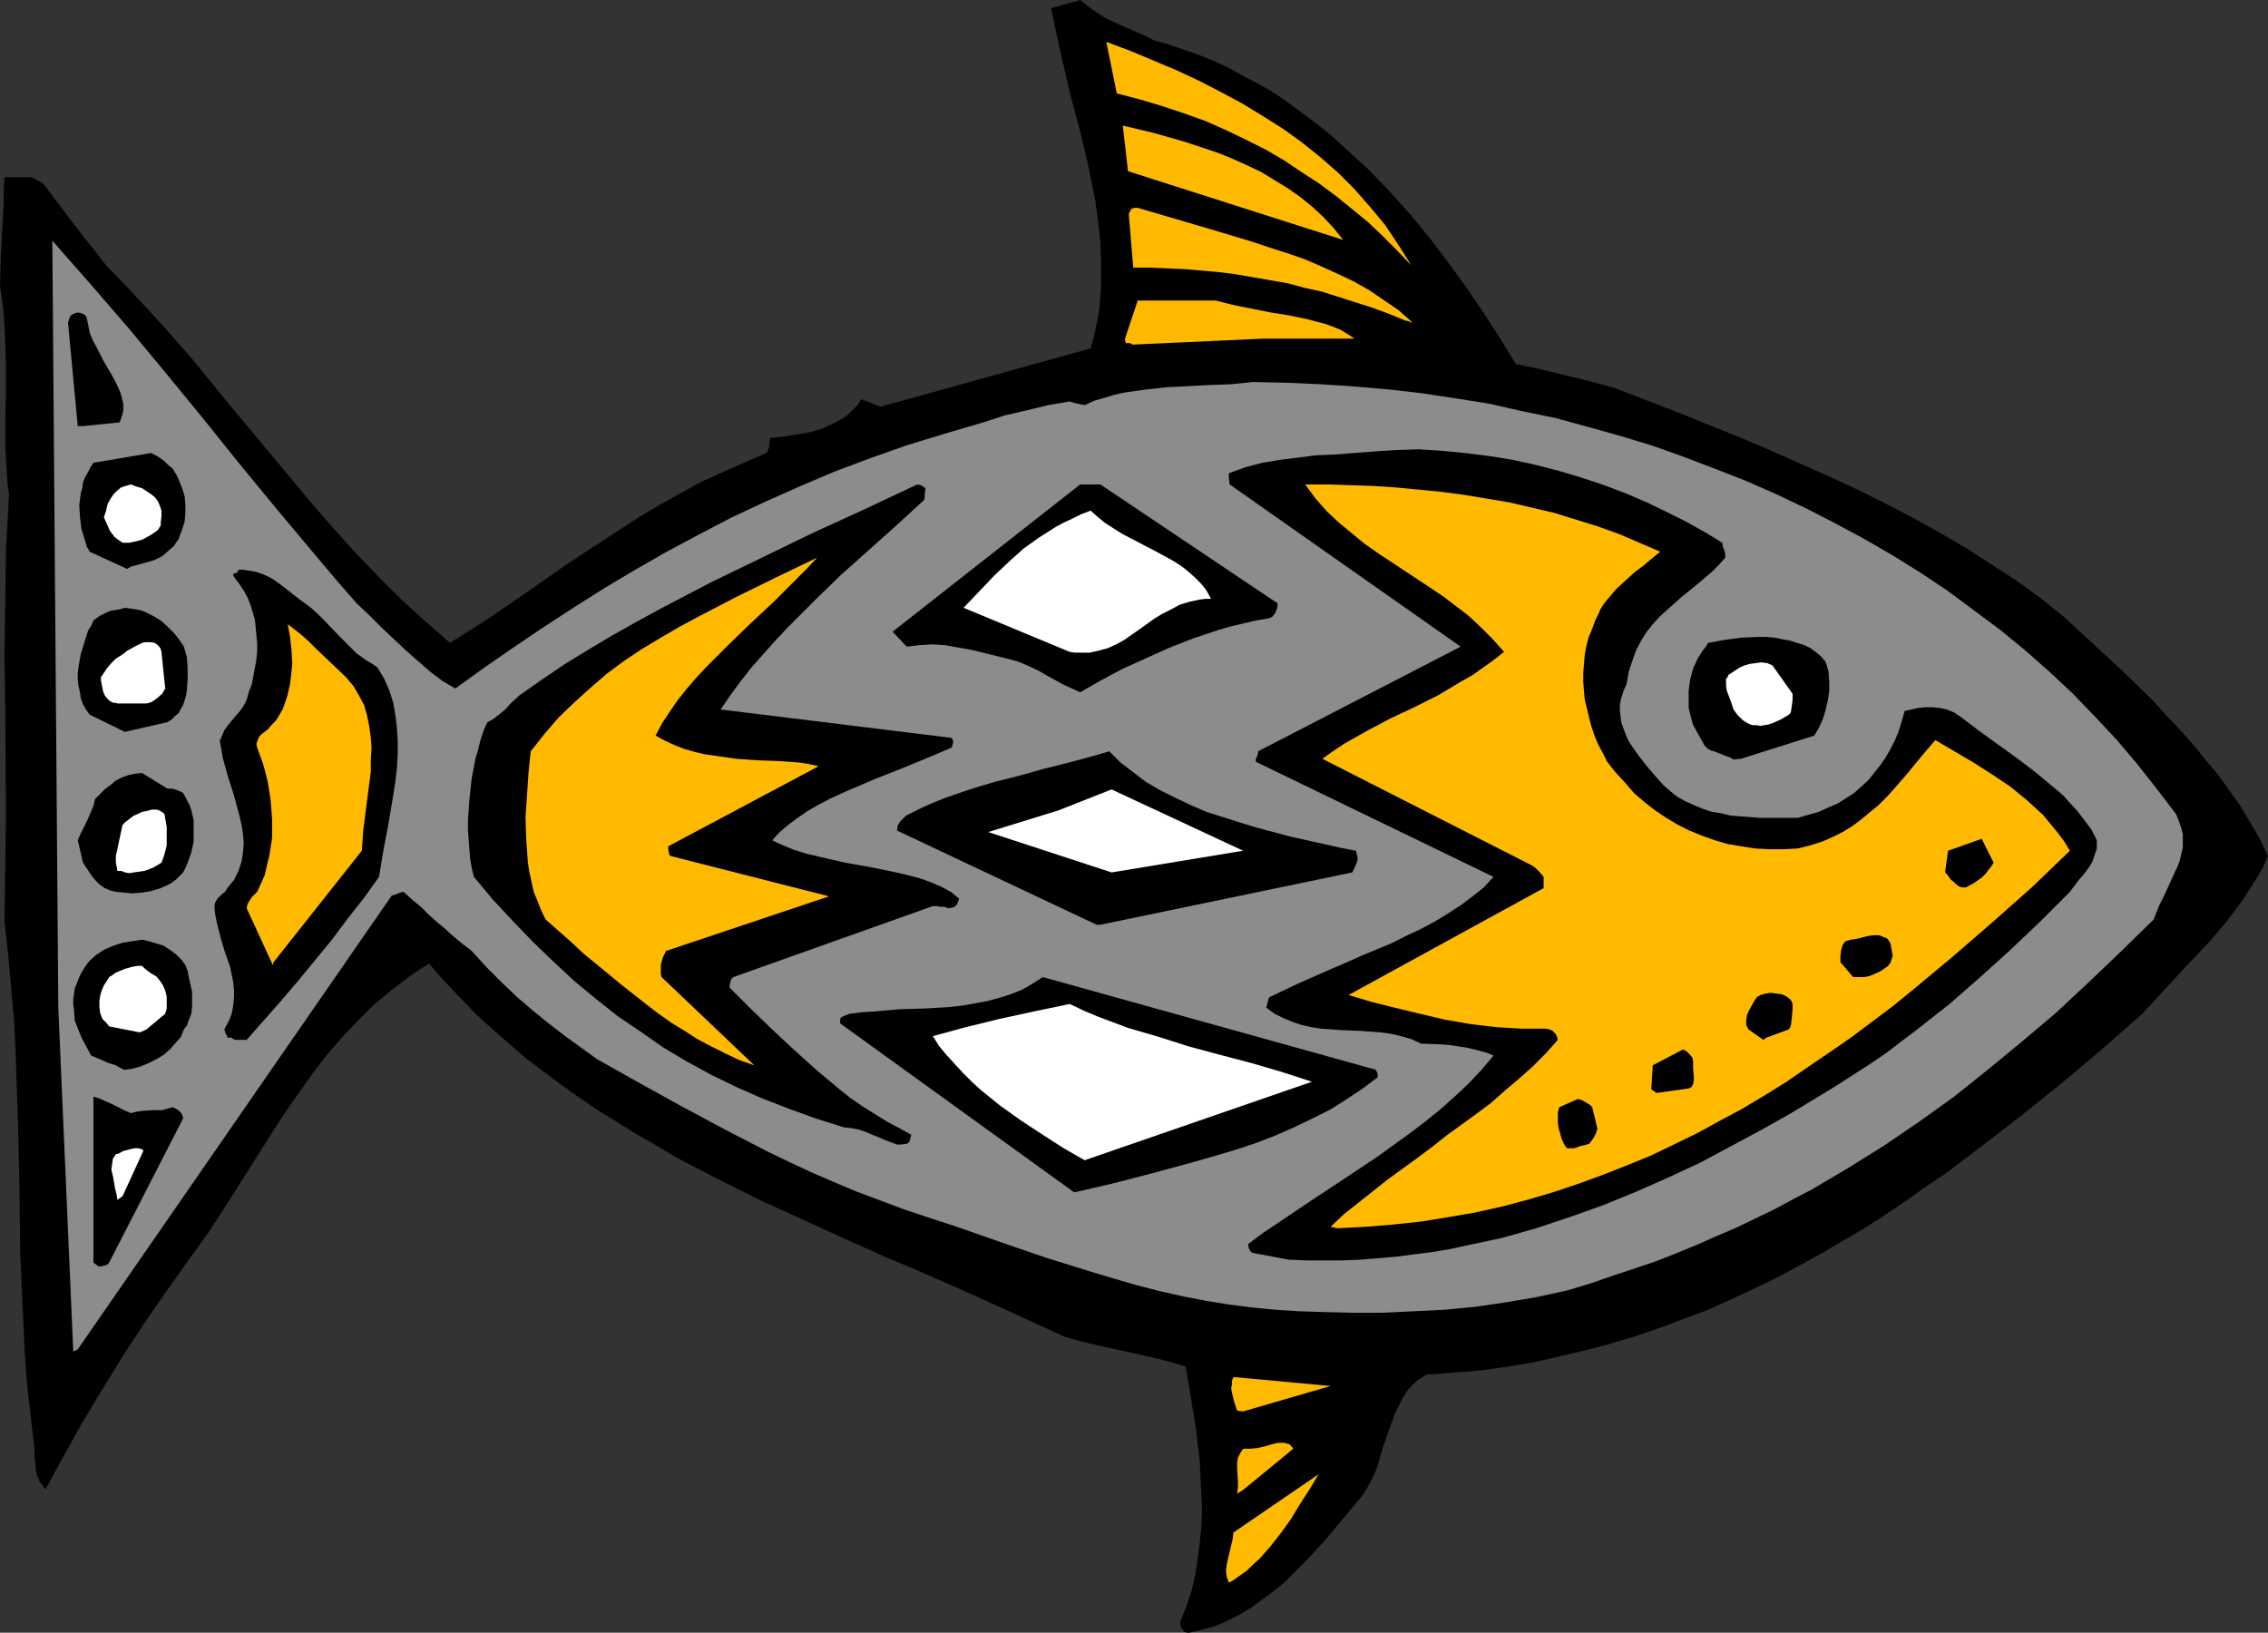
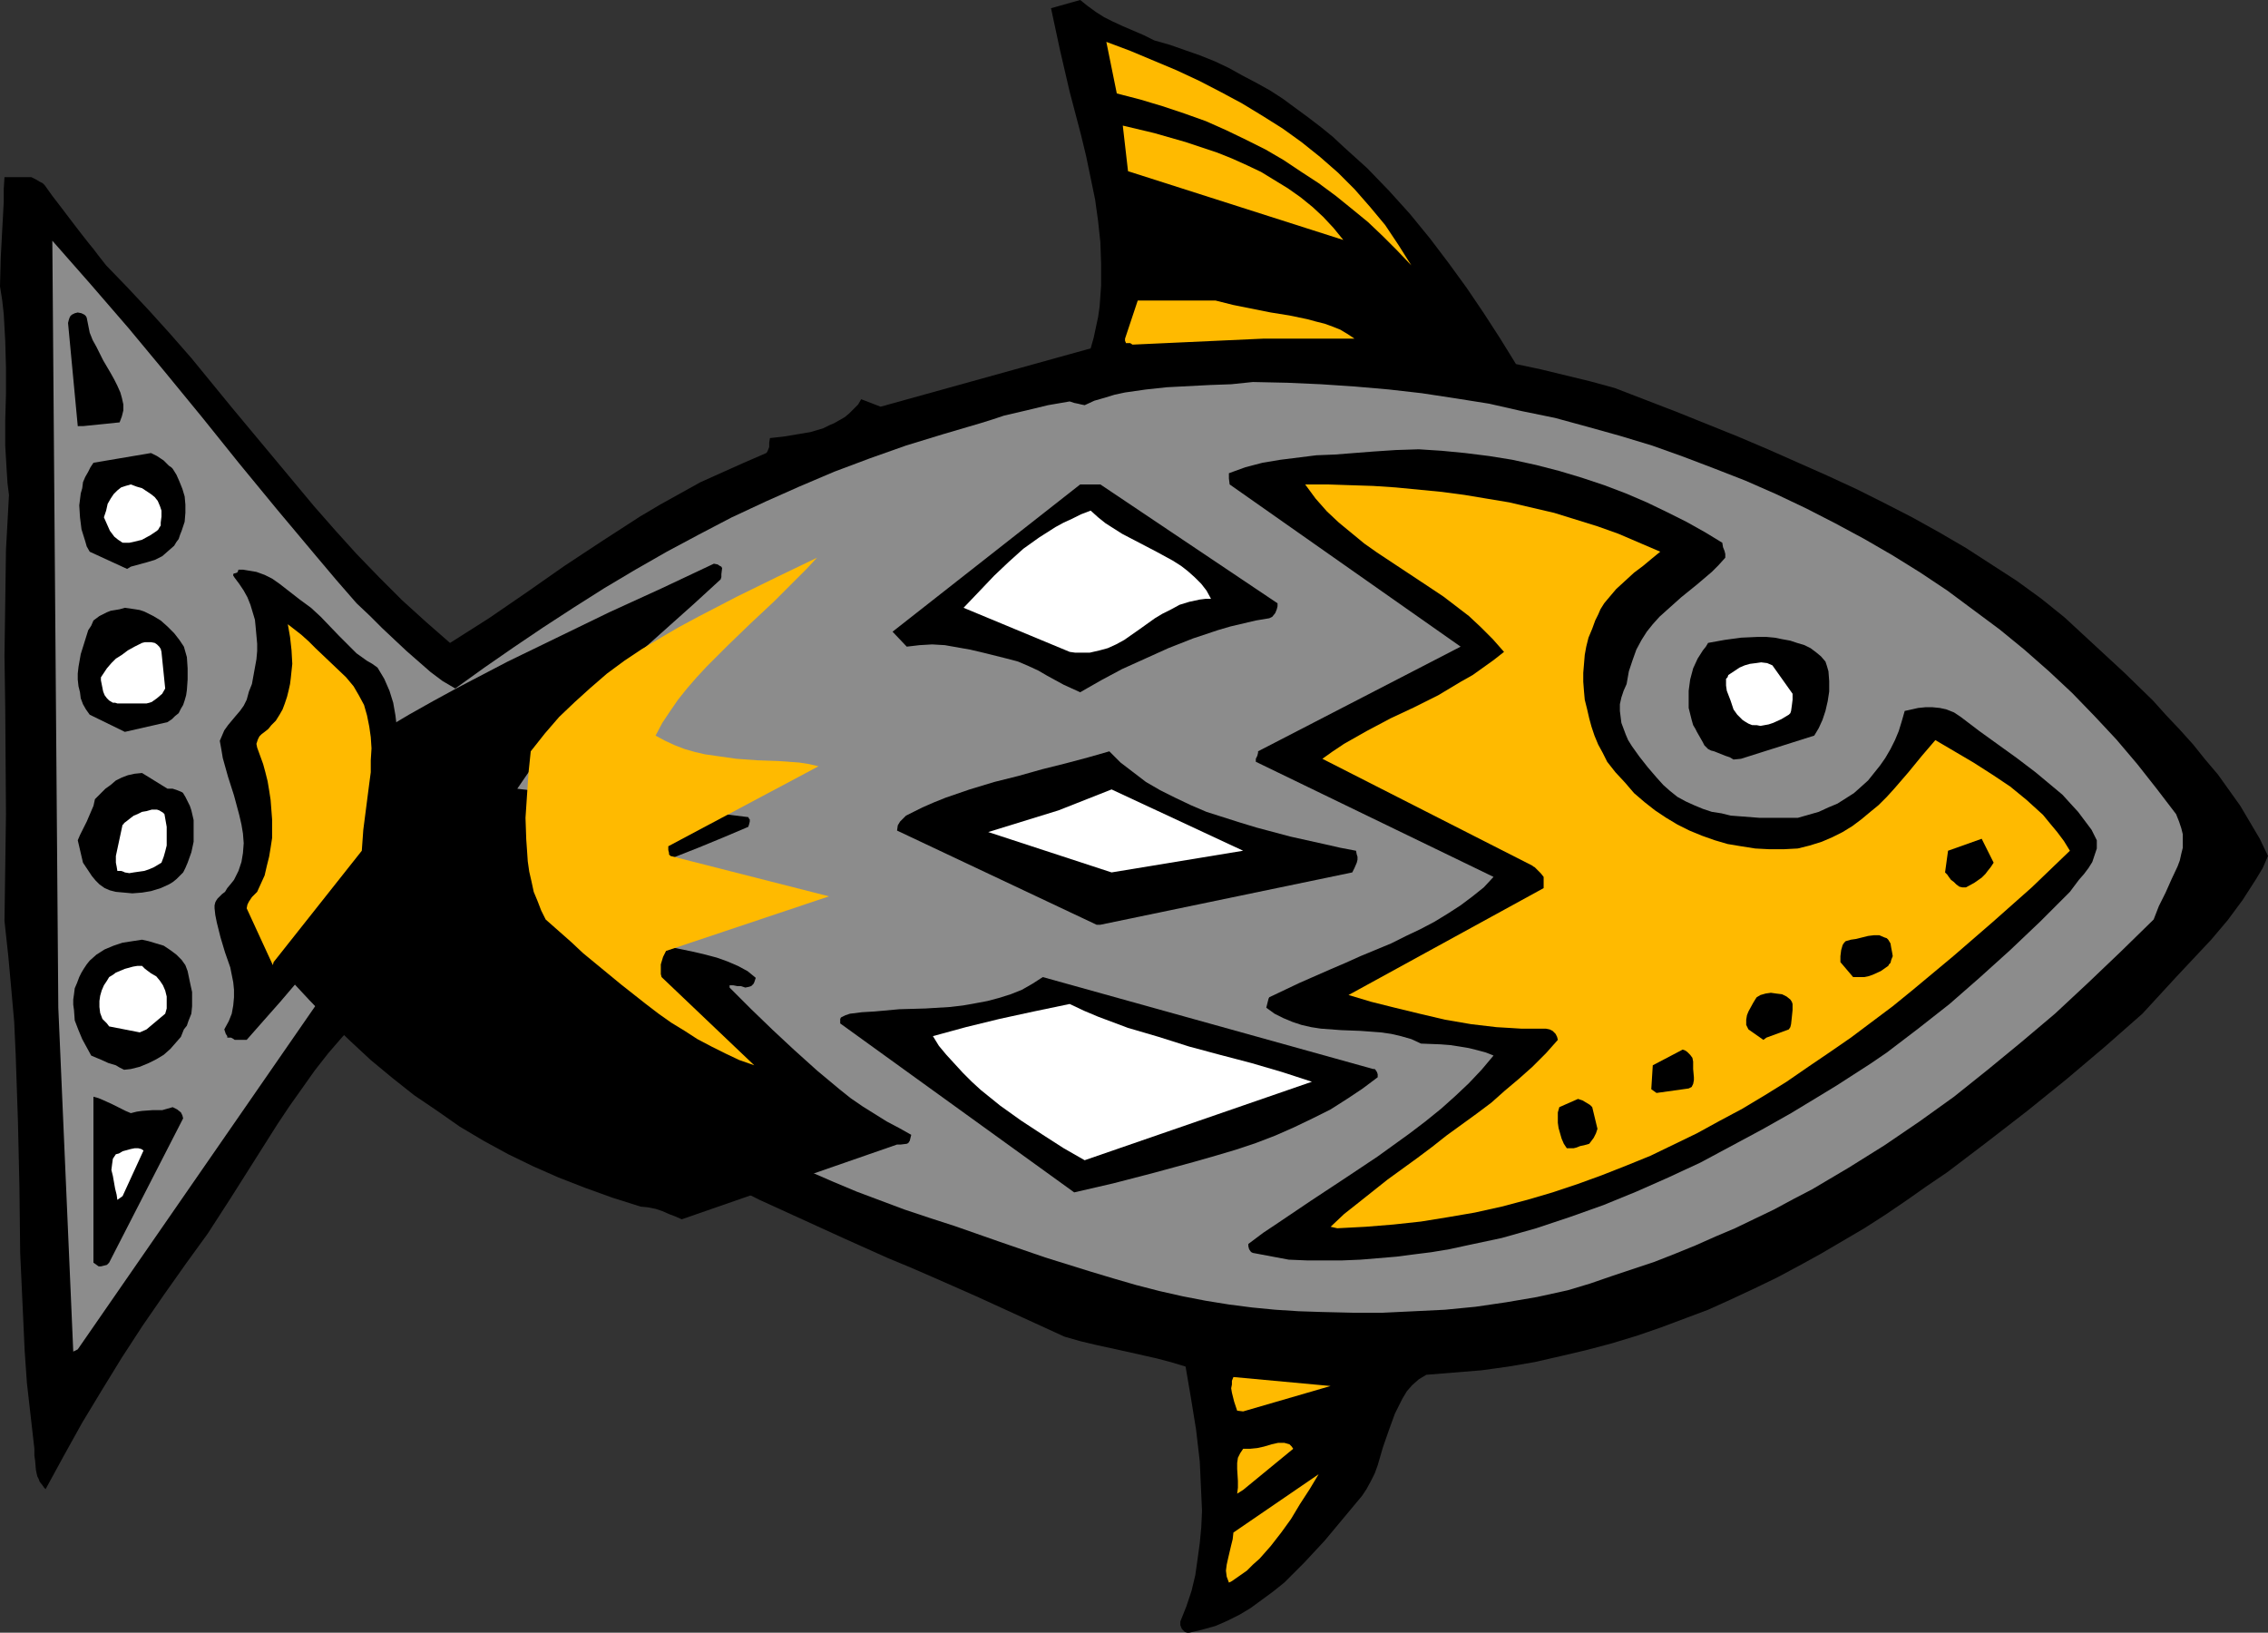
<svg xmlns="http://www.w3.org/2000/svg" xmlns:ns1="http://sodipodi.sourceforge.net/DTD/sodipodi-0.dtd" xmlns:ns2="http://www.inkscape.org/namespaces/inkscape" version="1.0" width="129.724mm" height="93.384mm" id="svg39" ns1:docname="Fish 08.wmf">
  <rect width="100%" height="100%" fill="#333333" stroke="none" />
  <ns1:namedview id="namedview39" pagecolor="#ffffff" bordercolor="#000000" borderopacity="0.25" ns2:showpageshadow="2" ns2:pageopacity="0.0" ns2:pagecheckerboard="0" ns2:deskcolor="#d1d1d1" ns2:document-units="mm" />
  <defs id="defs1">
    <pattern id="WMFhbasepattern" patternUnits="userSpaceOnUse" width="6" height="6" x="0" y="0" />
  </defs>
  <path style="fill:#000000;fill-opacity:1;fill-rule:evenodd;stroke:none" d="m 257.105,352.947 2.747,-0.646 2.909,-0.808 2.586,-1.131 2.586,-1.293 2.424,-1.454 2.424,-1.778 2.424,-1.778 2.424,-1.939 2.262,-2.262 2.101,-2.101 4.363,-4.687 4.04,-4.848 4.04,-4.848 0.97,-1.454 0.97,-1.778 0.808,-1.616 0.646,-1.778 1.131,-3.879 1.293,-3.717 1.293,-3.555 0.808,-1.616 0.808,-1.616 0.97,-1.616 1.131,-1.293 1.454,-1.293 1.616,-0.97 5.979,-0.485 5.979,-0.485 5.818,-0.808 5.656,-0.97 5.656,-1.293 5.494,-1.293 5.494,-1.454 5.333,-1.616 5.171,-1.778 5.171,-1.939 5.171,-1.939 5.01,-2.262 4.848,-2.262 5.01,-2.424 4.848,-2.586 4.686,-2.586 4.686,-2.747 4.686,-2.747 4.525,-2.909 4.525,-3.071 4.363,-3.071 4.525,-3.071 8.726,-6.626 8.565,-6.626 8.403,-6.787 8.403,-7.111 8.08,-7.111 3.717,-4.04 3.717,-4.04 7.434,-7.919 3.555,-4.202 3.232,-4.363 1.454,-2.262 1.454,-2.262 1.454,-2.424 1.131,-2.586 -1.778,-3.717 -2.101,-3.555 -2.101,-3.555 -2.424,-3.394 -2.424,-3.394 -2.747,-3.232 -2.586,-3.232 -2.909,-3.232 -2.909,-3.071 -2.909,-3.232 -6.141,-5.979 -6.464,-5.979 -6.464,-5.979 -5.01,-4.04 -5.333,-3.879 -5.494,-3.555 -5.494,-3.555 -5.818,-3.394 -5.818,-3.232 -5.979,-3.071 -6.141,-3.071 -6.302,-2.909 -12.766,-5.656 -6.464,-2.747 -13.251,-5.333 -13.413,-5.171 -5.333,-1.454 -5.333,-1.293 -5.333,-1.293 -5.333,-1.131 -3.394,-5.495 -3.555,-5.495 -3.717,-5.495 -3.878,-5.333 -4.04,-5.333 -4.363,-5.333 -4.525,-5.01 -4.686,-4.848 -5.01,-4.525 -2.424,-2.262 -2.586,-2.101 -2.747,-2.101 -5.494,-4.04 -2.747,-1.778 -2.909,-1.616 -3.07,-1.616 -2.909,-1.616 -3.07,-1.454 -3.232,-1.293 -3.232,-1.131 -3.232,-1.131 -3.394,-0.97 -2.262,-1.131 -2.262,-0.97 -2.262,-0.97 -2.101,-0.97 -1.939,-0.97 -1.778,-1.131 -1.778,-1.293 L 233.512,0 l -6.302,1.778 0.97,4.525 0.97,4.525 2.101,9.05 2.424,9.212 1.131,4.687 0.97,4.687 0.97,4.687 0.646,4.687 0.485,4.525 0.162,4.687 v 4.687 l -0.323,4.525 -0.323,2.262 -0.485,2.262 -0.485,2.262 -0.646,2.262 -45.41,12.605 -4.202,-1.616 -0.646,1.131 -0.97,0.97 -0.97,0.97 -0.97,0.808 -1.131,0.646 -1.131,0.646 -1.131,0.485 -1.293,0.646 -2.747,0.808 -2.909,0.485 -2.909,0.485 -2.909,0.323 -0.162,0.97 v 0.97 l -0.323,0.808 -0.162,0.323 -0.162,0.162 -4.848,2.101 -4.686,2.101 -4.686,2.101 -4.363,2.424 -4.363,2.424 -4.363,2.586 -8.242,5.333 -8.08,5.333 -8.08,5.656 -8.242,5.656 -8.403,5.333 -5.171,-4.525 -5.171,-4.687 -5.01,-5.01 -4.848,-5.01 -4.525,-5.01 L 67.872,109.407 58.984,98.741 50.096,88.075 41.37,77.409 36.845,72.238 32.32,67.228 27.634,62.218 22.947,57.37 21.17,55.108 20.2,53.815 19.392,52.845 17.614,50.583 15.998,48.482 12.928,44.442 11.312,42.341 9.696,40.078 9.211,39.593 8.565,39.27 7.757,38.785 6.787,38.301 H 0.97 l -0.162,2.586 v 1.454 1.293 L 0.646,46.704 0.485,49.613 0.162,55.754 0,61.895 l 0.485,3.071 0.323,2.909 0.323,5.818 0.162,5.818 v 5.656 l -0.162,5.656 v 5.495 l 0.323,5.495 0.162,2.586 0.323,2.586 -0.323,5.979 -0.323,5.818 -0.162,11.474 -0.162,11.474 0.162,11.312 0.162,22.948 -0.162,11.474 -0.162,11.636 0.808,7.434 0.646,7.111 0.646,7.272 0.323,7.111 0.485,14.383 0.323,14.221 0.162,14.221 0.646,14.06 0.323,7.111 0.485,6.949 0.808,7.111 0.808,7.111 v 1.454 l 0.162,1.131 0.162,1.939 0.162,0.808 0.162,0.646 0.323,0.646 0.162,0.485 0.646,0.808 0.323,0.485 0.323,0.323 3.878,-7.111 4.04,-7.272 4.202,-6.949 4.363,-7.111 4.525,-6.949 4.686,-6.787 4.686,-6.626 4.686,-6.464 5.01,-7.757 5.01,-7.919 5.01,-7.919 2.586,-3.879 2.747,-3.879 2.747,-3.879 2.909,-3.717 3.07,-3.555 3.394,-3.555 3.394,-3.394 3.717,-3.071 4.04,-3.071 2.101,-1.454 2.101,-1.293 3.232,3.717 3.394,3.555 3.394,3.555 3.555,3.232 3.717,3.232 3.717,3.232 3.878,2.909 3.878,2.909 3.878,2.747 4.04,2.747 4.202,2.586 4.202,2.586 4.202,2.424 4.363,2.586 8.726,4.525 9.05,4.525 9.211,4.202 9.211,4.202 9.373,4.202 4.686,1.939 4.848,2.101 9.534,4.202 9.534,4.363 9.534,4.363 3.394,0.97 3.394,0.808 6.626,1.454 6.464,1.454 3.07,0.808 3.232,0.97 1.131,6.626 1.131,6.949 0.808,6.949 0.162,3.555 0.162,3.555 0.162,3.555 -0.162,3.555 -0.323,3.394 -0.485,3.555 -0.485,3.394 -0.808,3.394 -1.131,3.394 -1.293,3.232 v 0.808 l 0.323,0.808 0.323,0.323 0.323,0.323 0.485,0.162 z" id="path1" />
  <path style="fill:#ffba00;fill-opacity:1;fill-rule:evenodd;stroke:none" d="m 266.317,341.796 1.616,-1.131 1.616,-1.131 1.293,-1.293 1.454,-1.293 2.424,-2.747 2.262,-2.909 2.101,-2.909 1.939,-3.232 2.101,-3.232 0.97,-1.616 0.97,-1.616 -18.422,12.605 -0.162,1.454 -0.323,1.293 -0.646,2.747 -0.323,1.454 -0.162,1.293 0.162,1.293 0.485,1.293 z" id="path2" />
  <path style="fill:#ffba00;fill-opacity:1;fill-rule:evenodd;stroke:none" d="m 268.74,322.081 10.827,-8.888 -0.323,-0.485 -0.485,-0.485 -1.131,-0.323 h -0.646 -0.646 l -1.454,0.323 -1.616,0.485 -1.454,0.323 -1.616,0.162 h -0.646 -0.808 l -0.323,0.485 -0.323,0.485 -0.485,0.97 -0.162,1.131 v 1.293 l 0.162,2.586 v 1.454 l -0.162,1.293 z" id="path3" />
  <path style="fill:#ffba00;fill-opacity:1;fill-rule:evenodd;stroke:none" d="m 268.74,305.112 18.907,-5.495 -21.008,-1.939 -0.323,0.808 v 0.808 l -0.162,0.808 0.162,0.97 0.485,1.939 0.646,1.939 z" id="path4" />
  <path style="fill:#8c8c8c;fill-opacity:1;fill-rule:evenodd;stroke:none" d="m 16.806,291.699 67.872,-98.095 0.646,-0.162 1.131,-0.485 0.808,-0.162 1.939,1.778 1.778,1.454 1.616,1.616 1.778,1.616 1.778,1.454 1.778,1.616 1.939,1.616 2.101,1.616 3.232,3.555 3.232,3.232 3.394,3.232 3.394,2.909 3.394,2.747 3.555,2.747 6.949,5.01 9.211,5.171 9.05,5.01 9.05,4.848 9.373,4.848 4.686,2.262 4.848,2.262 4.848,2.101 5.01,2.101 5.171,1.939 5.171,1.939 5.333,1.778 5.494,1.778 9.696,3.394 9.858,3.394 9.858,3.071 4.848,1.454 5.01,1.454 5.01,1.293 5.01,1.131 5.01,0.97 5.01,0.808 5.01,0.646 5.01,0.485 5.01,0.323 4.848,0.162 6.787,0.162 h 6.626 l 6.787,-0.323 6.626,-0.323 6.626,-0.646 6.626,-0.97 6.626,-1.131 6.626,-1.454 4.848,-1.454 4.686,-1.616 9.211,-3.071 4.525,-1.778 4.363,-1.778 4.363,-1.939 4.202,-1.778 4.363,-2.101 4.04,-1.939 4.202,-2.262 4.04,-2.101 7.918,-4.687 7.757,-4.848 7.595,-5.171 7.434,-5.333 7.272,-5.818 7.272,-5.979 7.272,-6.141 7.11,-6.626 7.11,-6.787 7.11,-6.949 1.131,-2.909 1.454,-2.909 1.293,-2.909 1.293,-2.747 0.485,-1.293 0.323,-1.454 0.323,-1.293 v -1.454 -1.454 l -0.323,-1.293 -0.485,-1.454 -0.646,-1.616 -4.202,-5.495 -4.202,-5.333 -4.525,-5.333 -4.686,-5.01 -4.848,-5.01 -5.01,-4.687 -5.333,-4.687 -5.333,-4.363 -5.656,-4.202 -5.656,-4.202 -5.818,-3.879 -5.979,-3.717 -6.141,-3.555 -6.302,-3.394 -6.302,-3.232 -6.464,-3.071 -6.626,-2.909 -6.626,-2.586 -6.787,-2.586 -6.787,-2.424 -6.949,-2.101 -6.949,-1.939 -7.11,-1.939 -7.11,-1.454 -7.11,-1.616 -7.11,-1.131 -7.434,-1.131 -7.11,-0.808 -7.434,-0.646 -7.272,-0.485 -7.272,-0.323 -7.434,-0.162 -4.686,0.485 -4.525,0.162 -9.373,0.485 -4.525,0.485 -4.525,0.646 -2.262,0.485 -2.101,0.646 -2.262,0.646 -2.101,0.97 -0.808,-0.162 -0.646,-0.162 -0.808,-0.162 -0.97,-0.323 -4.686,0.808 -4.686,1.131 -4.848,1.131 -2.424,0.808 -2.586,0.808 -8.242,2.424 -7.918,2.424 -7.757,2.747 -7.757,2.909 -7.595,3.232 -7.272,3.232 -7.272,3.394 -7.11,3.717 -6.949,3.717 -6.787,3.879 -6.787,4.04 -6.626,4.202 -6.464,4.202 -6.464,4.363 -6.302,4.363 -6.302,4.525 -2.747,-1.616 -2.586,-1.939 -2.586,-2.262 -2.586,-2.262 -2.586,-2.424 -2.747,-2.586 -2.586,-2.586 -2.909,-2.747 -4.363,-5.01 -4.363,-5.171 -8.403,-10.02 -8.242,-10.02 -7.918,-9.858 -8.08,-9.858 -7.918,-9.535 -8.242,-9.535 -8.242,-9.373 1.293,165.808 3.232,74.339 z" id="path5" />
  <path style="fill:#000000;fill-opacity:1;fill-rule:evenodd;stroke:none" d="m 21.331,273.76 h 0.485 l 0.646,-0.162 0.646,-0.162 0.485,-0.485 15.998,-31.19 -0.162,-0.646 -0.323,-0.646 -0.808,-0.646 -0.97,-0.485 -1.131,0.323 -1.131,0.323 h -2.101 l -2.262,0.162 -1.131,0.162 -1.293,0.323 -1.131,-0.485 -0.97,-0.485 -1.939,-0.97 -1.778,-0.808 -1.131,-0.485 -1.131,-0.323 v 35.877 z" id="path6" />
  <path style="fill:#000000;fill-opacity:1;fill-rule:evenodd;stroke:none" d="m 278.598,272.306 3.878,0.162 h 3.878 3.878 l 3.878,-0.162 7.757,-0.646 3.717,-0.485 3.878,-0.485 3.878,-0.646 3.717,-0.808 7.595,-1.616 7.434,-2.101 7.272,-2.424 7.272,-2.586 7.11,-2.909 6.949,-3.071 6.949,-3.232 6.626,-3.555 6.626,-3.555 6.302,-3.555 6.141,-3.717 3.717,-2.262 7.272,-4.687 3.555,-2.424 6.787,-5.171 6.787,-5.333 6.464,-5.656 6.626,-5.979 6.464,-6.141 6.464,-6.464 0.97,-1.293 0.97,-1.293 1.131,-1.293 0.97,-1.293 0.808,-1.293 0.485,-1.454 0.485,-1.454 v -0.808 -0.97 l -1.131,-2.262 -1.454,-1.939 -1.454,-1.939 -1.778,-1.939 -1.616,-1.778 -1.939,-1.616 -3.878,-3.232 -4.04,-3.071 -8.08,-5.818 -4.04,-3.071 -1.454,-0.97 -1.616,-0.646 -1.454,-0.323 -1.616,-0.162 h -1.454 l -1.616,0.162 -2.909,0.646 -0.646,2.262 -0.646,2.101 -0.808,1.939 -0.97,1.939 -1.131,1.939 -1.131,1.616 -1.293,1.616 -1.293,1.616 -1.616,1.454 -1.454,1.293 -1.778,1.131 -1.778,1.131 -1.939,0.808 -2.101,0.97 -2.262,0.646 -2.262,0.646 h -4.04 -4.202 l -4.202,-0.323 -2.101,-0.162 -1.939,-0.485 -2.101,-0.323 -1.939,-0.646 -1.939,-0.808 -1.778,-0.808 -1.778,-0.97 -1.616,-1.293 -1.454,-1.293 -1.454,-1.616 -1.939,-2.262 -1.778,-2.262 -1.616,-2.262 -0.808,-1.293 -0.485,-1.131 -0.485,-1.293 -0.485,-1.293 -0.162,-1.293 -0.162,-1.293 v -1.454 l 0.323,-1.454 0.485,-1.454 0.646,-1.454 0.485,-2.747 0.808,-2.424 0.808,-2.262 1.131,-2.101 1.131,-1.778 1.293,-1.616 1.454,-1.616 1.616,-1.454 3.07,-2.747 3.394,-2.747 3.232,-2.747 1.454,-1.454 1.454,-1.616 v -0.808 l -0.162,-0.646 -0.323,-0.808 -0.162,-0.97 -3.717,-2.262 -4.04,-2.262 -4.202,-2.101 -4.363,-2.101 -4.525,-1.939 -4.686,-1.778 -4.848,-1.616 -4.848,-1.454 -5.01,-1.293 -5.171,-1.131 -5.01,-0.808 -5.171,-0.646 -5.01,-0.485 -5.01,-0.323 -5.01,0.162 -4.848,0.323 -8.242,0.646 -4.04,0.162 -3.878,0.485 -3.878,0.485 -3.878,0.646 -3.717,0.97 -3.555,1.293 v 1.131 l 0.162,1.293 49.934,35.068 -43.794,22.625 v 0.162 0.162 l -0.162,0.646 -0.323,0.646 v 0.646 l 51.389,24.887 -2.101,2.262 -2.424,1.939 -2.586,1.939 -2.747,1.778 -2.909,1.778 -3.07,1.616 -3.07,1.454 -3.232,1.616 -6.626,2.747 -3.232,1.454 -3.394,1.454 -6.626,2.909 -6.464,3.071 -0.162,0.323 -0.162,0.646 -0.162,0.646 -0.162,0.646 1.778,1.293 1.939,0.97 1.939,0.808 1.939,0.646 2.101,0.485 2.101,0.323 4.363,0.323 4.202,0.162 4.363,0.323 2.262,0.323 2.101,0.485 2.262,0.646 2.101,0.97 4.202,0.162 2.101,0.162 2.101,0.323 1.939,0.323 1.939,0.485 1.778,0.485 1.616,0.646 -2.586,3.071 -2.747,2.909 -2.909,2.747 -3.07,2.747 -3.394,2.747 -3.394,2.586 -6.949,5.01 -7.272,4.848 -7.11,4.687 -6.949,4.687 -3.394,2.262 -3.232,2.424 v 0.485 l 0.162,0.646 0.323,0.485 0.162,0.162 0.323,0.162 z" id="path7" />
  <path style="fill:#ffba00;fill-opacity:1;fill-rule:evenodd;stroke:none" d="m 289.102,265.519 6.141,-0.323 5.979,-0.485 5.979,-0.646 5.979,-0.97 5.656,-0.97 5.818,-1.293 5.494,-1.454 5.494,-1.616 5.333,-1.778 5.333,-1.939 5.333,-2.101 5.171,-2.101 5.01,-2.424 5.01,-2.424 5.01,-2.747 4.848,-2.586 4.848,-2.909 4.686,-2.909 4.686,-3.232 4.525,-3.071 4.686,-3.232 4.525,-3.394 4.525,-3.394 4.363,-3.555 8.726,-7.272 8.403,-7.272 8.565,-7.595 8.242,-7.919 -1.293,-2.101 -1.454,-1.939 -1.616,-1.939 -1.454,-1.778 -1.778,-1.616 -1.778,-1.616 -1.778,-1.454 -1.778,-1.454 -3.878,-2.586 -4.04,-2.586 -8.242,-4.848 -2.909,3.394 -2.909,3.555 -3.07,3.555 -1.616,1.778 -1.778,1.778 -1.778,1.454 -1.939,1.616 -1.939,1.454 -2.101,1.293 -2.262,1.131 -2.262,0.97 -2.586,0.808 -2.586,0.646 -3.07,0.162 h -3.07 l -3.07,-0.162 -3.07,-0.485 -2.909,-0.485 -2.747,-0.808 -2.747,-0.97 -2.747,-1.131 -2.586,-1.293 -2.424,-1.454 -2.424,-1.616 -2.262,-1.778 -2.262,-1.939 -1.939,-2.262 -2.101,-2.262 -1.778,-2.262 -0.97,-1.939 -0.97,-1.778 -0.808,-1.939 -0.646,-1.939 -0.485,-1.778 -0.485,-2.101 -0.485,-1.939 -0.162,-1.778 -0.162,-2.101 v -1.939 l 0.162,-1.939 0.162,-1.939 0.323,-1.778 0.485,-1.939 0.808,-1.939 0.646,-1.778 0.646,-1.293 0.485,-1.131 0.808,-1.293 0.808,-0.97 1.778,-2.101 1.939,-1.778 1.939,-1.778 1.939,-1.454 1.939,-1.616 1.778,-1.454 -4.525,-1.939 -4.525,-1.939 -4.525,-1.616 -4.686,-1.454 -4.686,-1.454 -4.848,-1.131 -4.848,-1.131 -4.848,-0.808 -4.848,-0.808 -4.848,-0.646 -5.01,-0.485 -5.01,-0.485 -4.848,-0.323 -5.01,-0.162 -4.848,-0.162 h -4.848 l 2.262,3.071 2.424,2.747 2.586,2.424 2.747,2.262 2.747,2.262 2.747,1.939 11.474,7.595 2.909,1.939 2.747,2.101 2.747,2.101 2.586,2.424 2.586,2.586 2.424,2.747 -2.262,1.778 -2.262,1.616 -2.262,1.616 -2.586,1.454 -4.848,2.909 -5.171,2.586 -5.171,2.424 -5.171,2.747 -4.848,2.747 -2.424,1.616 -2.262,1.616 45.41,23.11 0.162,0.162 0.323,0.162 0.646,0.646 0.646,0.646 0.646,0.808 v 2.424 l -42.178,23.11 4.848,1.454 5.171,1.293 5.333,1.293 5.494,1.293 5.656,0.97 5.494,0.646 2.747,0.162 2.586,0.162 h 2.747 2.586 l 0.808,0.162 0.646,0.323 0.323,0.323 0.323,0.323 0.323,0.646 0.162,0.646 -2.586,2.909 -2.909,2.909 -2.909,2.586 -3.07,2.586 -2.909,2.586 -3.232,2.424 -6.464,4.687 -3.07,2.424 -3.232,2.424 -6.464,4.687 -6.302,5.01 -3.07,2.424 -2.909,2.747 z" id="path8" />
  <path style="fill:#ffffff;fill-opacity:1;fill-rule:evenodd;stroke:none" d="m 26.502,258.569 4.525,-9.858 v 0 l -0.485,-0.323 -0.646,-0.162 h -0.808 l -0.808,0.162 -1.778,0.485 -0.808,0.485 -0.646,0.162 -0.323,0.485 -0.323,0.485 -0.162,1.131 -0.162,1.293 0.323,1.293 0.485,2.747 0.323,1.293 0.162,1.131 z" id="path9" />
  <path style="fill:#000000;fill-opacity:1;fill-rule:evenodd;stroke:none" d="m 232.219,257.761 4.202,-0.97 4.202,-0.97 8.726,-2.262 8.888,-2.424 4.525,-1.293 4.363,-1.293 4.363,-1.454 4.202,-1.616 4.04,-1.778 4.04,-1.939 3.878,-1.939 3.555,-2.262 3.394,-2.262 3.232,-2.424 v -0.646 l -0.162,-0.485 -0.323,-0.485 -0.162,-0.162 h -0.323 l -71.427,-19.878 -2.262,1.454 -2.262,1.293 -2.424,0.97 -2.586,0.808 -2.424,0.646 -2.586,0.485 -2.747,0.485 -2.747,0.323 -5.333,0.323 -5.656,0.162 -5.333,0.485 -2.747,0.162 -2.586,0.323 -0.97,0.323 -0.646,0.323 -0.323,0.162 -0.162,0.323 v 0.485 0.485 z" id="path10" />
  <path style="fill:#ffffff;fill-opacity:1;fill-rule:evenodd;stroke:none" d="m 234.481,250.812 49.126,-16.969 -6.464,-2.101 -6.626,-1.939 -6.787,-1.778 -6.626,-1.778 -6.626,-2.101 -6.626,-1.939 -6.464,-2.424 -3.07,-1.293 -3.07,-1.454 -7.757,1.616 -7.434,1.616 -7.272,1.778 -7.11,1.939 1.293,2.101 1.616,1.939 1.778,1.939 1.778,1.939 1.939,1.939 1.939,1.778 4.202,3.394 4.525,3.232 4.686,3.071 4.525,2.909 z" id="path11" />
  <path style="fill:#000000;fill-opacity:1;fill-rule:evenodd;stroke:none" d="m 340.168,248.227 0.646,-0.162 0.808,-0.323 0.808,-0.162 1.131,-0.323 0.97,-1.293 0.485,-0.97 0.323,-0.97 -1.131,-4.687 -0.485,-0.485 -0.808,-0.485 -0.808,-0.485 -0.97,-0.323 -4.04,1.778 -0.323,1.131 v 1.131 1.131 l 0.162,1.131 0.323,1.131 0.323,1.131 0.485,1.131 0.646,0.97 z" id="path12" />
-   <path style="fill:#000000;fill-opacity:1;fill-rule:evenodd;stroke:none" d="m 193.92,247.419 h 0.808 l 1.293,-0.162 0.323,-0.162 0.323,-0.485 0.162,-0.646 0.162,-0.646 -2.586,-1.454 -2.747,-1.454 -2.586,-1.616 -2.586,-1.616 -2.586,-1.778 -2.424,-1.939 -4.848,-4.04 -4.848,-4.363 -4.686,-4.363 -4.686,-4.525 -4.686,-4.687 v -0.485 l 0.162,-0.646 0.162,-0.646 0.485,-0.485 43.147,-15.353 h 0.808 l 0.808,0.162 h 0.808 l 0.97,0.323 0.808,-0.162 0.485,-0.162 0.162,-0.162 0.323,-0.323 0.162,-0.323 0.162,-0.485 0.162,-0.485 -1.778,-1.454 -2.101,-1.131 -2.262,-0.97 -2.262,-0.808 -2.424,-0.646 -2.747,-0.646 -5.494,-1.131 -2.747,-0.485 -2.747,-0.485 -5.656,-1.293 -2.747,-0.646 -2.586,-0.808 -2.424,-0.97 -2.424,-1.131 1.616,-1.778 1.939,-1.616 1.939,-1.454 2.101,-1.454 2.262,-1.293 2.424,-1.293 2.424,-1.131 2.586,-1.131 5.333,-2.262 5.333,-2.101 5.494,-2.262 5.333,-2.262 0.162,-0.485 0.162,-0.646 v -0.485 l -0.162,-0.162 -0.162,-0.323 -49.934,-6.141 2.101,-3.071 2.262,-3.071 2.424,-3.071 2.586,-2.909 2.586,-2.909 2.747,-2.909 5.494,-5.495 5.818,-5.656 12.12,-10.828 5.818,-5.333 0.162,-0.485 v -0.323 -0.323 l 0.162,-1.293 -0.162,-0.323 -0.323,-0.162 -0.485,-0.323 -0.808,-0.162 -11.312,5.333 -11.312,5.171 -10.989,5.333 -10.989,5.333 -10.827,5.656 -5.333,2.909 -5.171,2.909 -5.171,3.071 -5.01,3.071 -5.01,3.394 -4.848,3.394 -2.101,1.939 -0.808,0.97 -0.97,0.808 -0.808,0.646 -0.808,0.646 -0.808,0.485 -0.646,0.323 -0.808,1.778 -0.646,1.939 -0.485,1.939 -0.646,2.262 -0.808,4.202 -0.485,4.525 -0.323,4.525 v 2.101 l 0.162,2.262 0.162,2.101 0.162,1.939 0.323,1.939 0.485,1.939 4.04,4.848 4.363,4.687 4.363,4.525 4.363,4.202 4.525,4.202 4.686,3.879 4.686,3.717 5.01,3.394 4.848,3.394 5.171,3.071 5.333,2.909 5.333,2.586 5.494,2.424 5.818,2.262 5.818,2.101 6.141,1.939 1.616,0.162 1.616,0.323 1.454,0.485 1.454,0.646 1.293,0.485 1.454,0.646 z" id="path13" />
+   <path style="fill:#000000;fill-opacity:1;fill-rule:evenodd;stroke:none" d="m 193.92,247.419 h 0.808 l 1.293,-0.162 0.323,-0.162 0.323,-0.485 0.162,-0.646 0.162,-0.646 -2.586,-1.454 -2.747,-1.454 -2.586,-1.616 -2.586,-1.616 -2.586,-1.778 -2.424,-1.939 -4.848,-4.04 -4.848,-4.363 -4.686,-4.363 -4.686,-4.525 -4.686,-4.687 v -0.485 h 0.808 l 0.808,0.162 h 0.808 l 0.97,0.323 0.808,-0.162 0.485,-0.162 0.162,-0.162 0.323,-0.323 0.162,-0.323 0.162,-0.485 0.162,-0.485 -1.778,-1.454 -2.101,-1.131 -2.262,-0.97 -2.262,-0.808 -2.424,-0.646 -2.747,-0.646 -5.494,-1.131 -2.747,-0.485 -2.747,-0.485 -5.656,-1.293 -2.747,-0.646 -2.586,-0.808 -2.424,-0.97 -2.424,-1.131 1.616,-1.778 1.939,-1.616 1.939,-1.454 2.101,-1.454 2.262,-1.293 2.424,-1.293 2.424,-1.131 2.586,-1.131 5.333,-2.262 5.333,-2.101 5.494,-2.262 5.333,-2.262 0.162,-0.485 0.162,-0.646 v -0.485 l -0.162,-0.162 -0.162,-0.323 -49.934,-6.141 2.101,-3.071 2.262,-3.071 2.424,-3.071 2.586,-2.909 2.586,-2.909 2.747,-2.909 5.494,-5.495 5.818,-5.656 12.12,-10.828 5.818,-5.333 0.162,-0.485 v -0.323 -0.323 l 0.162,-1.293 -0.162,-0.323 -0.323,-0.162 -0.485,-0.323 -0.808,-0.162 -11.312,5.333 -11.312,5.171 -10.989,5.333 -10.989,5.333 -10.827,5.656 -5.333,2.909 -5.171,2.909 -5.171,3.071 -5.01,3.071 -5.01,3.394 -4.848,3.394 -2.101,1.939 -0.808,0.97 -0.97,0.808 -0.808,0.646 -0.808,0.646 -0.808,0.485 -0.646,0.323 -0.808,1.778 -0.646,1.939 -0.485,1.939 -0.646,2.262 -0.808,4.202 -0.485,4.525 -0.323,4.525 v 2.101 l 0.162,2.262 0.162,2.101 0.162,1.939 0.323,1.939 0.485,1.939 4.04,4.848 4.363,4.687 4.363,4.525 4.363,4.202 4.525,4.202 4.686,3.879 4.686,3.717 5.01,3.394 4.848,3.394 5.171,3.071 5.333,2.909 5.333,2.586 5.494,2.424 5.818,2.262 5.818,2.101 6.141,1.939 1.616,0.162 1.616,0.323 1.454,0.485 1.454,0.646 1.293,0.485 1.454,0.646 z" id="path13" />
  <path style="fill:#000000;fill-opacity:1;fill-rule:evenodd;stroke:none" d="m 358.105,236.268 6.949,-0.97 0.646,-0.323 0.323,-0.646 0.162,-0.808 v -0.646 l -0.162,-1.778 v -0.808 -0.808 l -0.162,-0.808 -0.485,-0.646 -0.646,-0.646 -0.485,-0.323 -0.485,-0.162 -6.464,3.394 -0.323,5.171 z" id="path14" />
  <path style="fill:#000000;fill-opacity:1;fill-rule:evenodd;stroke:none" d="m 28.28,231.096 1.939,-0.485 1.939,-0.808 1.616,-0.808 1.616,-0.97 1.454,-1.293 1.131,-1.293 1.131,-1.293 0.646,-1.616 0.646,-0.808 0.323,-0.97 0.646,-1.616 0.162,-1.616 v -1.454 -1.616 l -0.323,-1.454 -0.646,-3.071 -0.485,-1.293 -0.808,-1.131 -1.131,-1.131 -1.293,-0.97 -1.454,-0.97 -1.616,-0.485 -1.616,-0.485 -1.454,-0.323 -2.101,0.323 -2.101,0.323 -1.939,0.646 -1.939,0.808 -1.778,1.131 -1.454,1.293 -0.646,0.808 -0.646,0.97 -0.485,0.808 -0.485,0.97 -0.485,1.293 -0.485,1.131 -0.162,1.293 -0.162,1.131 v 1.131 l 0.162,1.131 0.162,2.262 0.808,2.101 0.808,1.939 0.97,1.778 0.97,1.778 1.131,0.485 0.808,0.323 1.778,0.808 1.616,0.485 0.808,0.485 0.97,0.485 z" id="path15" />
  <path style="fill:#ffba00;fill-opacity:1;fill-rule:evenodd;stroke:none" d="m 163.054,230.288 -20.038,-19.07 -0.162,-0.646 v -0.646 -0.646 -0.808 l 0.485,-1.616 0.323,-0.646 0.323,-0.646 35.229,-11.797 -34.259,-8.727 -0.323,-0.323 v -0.323 l -0.162,-0.646 v -0.808 l 32.482,-17.292 -2.101,-0.485 -2.101,-0.323 -4.525,-0.323 -4.525,-0.162 -4.525,-0.323 -4.525,-0.646 -2.262,-0.323 -2.101,-0.485 -2.262,-0.646 -2.101,-0.808 -2.101,-0.97 -2.101,-1.131 1.454,-2.747 1.616,-2.424 1.778,-2.586 1.939,-2.424 2.101,-2.424 2.101,-2.262 4.686,-4.687 4.848,-4.687 5.01,-4.687 4.686,-4.687 2.424,-2.424 2.262,-2.424 -8.726,4.202 -8.565,4.202 -8.403,4.363 -4.202,2.262 -3.878,2.262 -4.04,2.424 -3.878,2.586 -3.717,2.747 -3.555,3.071 -3.394,3.071 -3.394,3.232 -3.07,3.555 -3.07,3.879 -0.485,4.687 -0.323,4.848 -0.323,4.848 0.162,4.687 0.162,2.262 0.162,2.424 0.323,2.262 0.485,2.101 0.485,2.262 0.808,1.939 0.808,2.101 0.97,1.939 5.494,4.848 2.586,2.424 2.747,2.262 5.494,4.525 5.333,4.202 2.747,2.101 2.747,1.939 2.909,1.778 2.747,1.778 3.07,1.616 2.909,1.454 3.07,1.454 z" id="path16" />
  <path style="fill:#000000;fill-opacity:1;fill-rule:evenodd;stroke:none" d="m 50.742,224.794 h 2.586 l 3.555,-4.04 3.717,-4.202 3.717,-4.363 3.717,-4.525 3.717,-4.525 3.394,-4.525 3.555,-4.525 3.232,-4.525 0.97,-5.818 1.131,-5.979 0.97,-5.818 0.485,-3.071 0.323,-2.909 0.162,-2.909 v -2.909 l -0.162,-2.747 -0.323,-2.747 -0.485,-2.747 -0.808,-2.586 -1.131,-2.586 -1.454,-2.424 -1.131,-0.808 -1.131,-0.646 -2.262,-1.616 -1.939,-1.939 -1.939,-1.939 -3.878,-4.04 -2.101,-1.939 -2.424,-1.778 -2.909,-2.262 -1.454,-1.131 -1.616,-1.131 -1.616,-0.808 -1.778,-0.646 -1.939,-0.323 -0.97,-0.162 h -0.97 l -0.162,0.485 -0.162,0.162 -0.485,0.162 h -0.162 l -0.162,0.162 v 0.323 l 0.323,0.485 0.97,1.293 0.97,1.454 0.808,1.454 0.646,1.616 0.485,1.616 0.485,1.616 0.162,1.616 0.162,1.778 0.162,1.778 v 1.616 l -0.162,1.778 -0.323,1.778 -0.646,3.555 -0.646,1.616 -0.485,1.778 -0.646,1.293 -0.808,1.131 -0.97,1.131 -0.808,0.97 -0.808,0.97 -0.808,1.131 -0.485,1.131 -0.485,1.131 0.323,1.778 0.323,1.939 1.131,4.04 1.293,4.04 1.131,4.202 0.485,2.101 0.323,1.939 0.162,2.101 -0.162,2.101 -0.323,1.939 -0.646,1.939 -0.97,1.939 -0.646,0.808 -0.808,0.97 -0.485,0.808 -0.646,0.485 -0.485,0.485 -0.485,0.485 -0.323,0.485 -0.162,0.323 -0.162,0.646 v 0.646 l 0.162,1.454 0.323,1.616 0.808,3.232 0.97,3.232 1.131,3.232 0.323,1.616 0.323,1.616 0.162,1.616 v 1.616 l -0.162,1.778 -0.323,1.778 -0.646,1.616 -0.97,1.778 0.162,0.485 0.162,0.485 0.323,0.485 v 0.162 0.162 h 0.485 0.323 l 0.323,0.162 z" id="path17" />
  <path style="fill:#000000;fill-opacity:1;fill-rule:evenodd;stroke:none" d="m 381.86,224.309 4.848,-1.778 0.323,-0.485 0.162,-0.646 0.162,-1.454 0.162,-1.616 v -1.293 l -0.162,-0.485 -0.323,-0.485 -0.808,-0.646 -0.97,-0.485 -1.293,-0.162 -1.131,-0.162 -1.131,0.162 -1.131,0.323 -0.808,0.485 -0.323,0.485 -0.485,0.808 -0.97,1.778 -0.323,0.808 -0.162,0.97 v 1.131 l 0.485,0.97 3.232,2.262 z" id="path18" />
  <path style="fill:#ffffff;fill-opacity:1;fill-rule:evenodd;stroke:none" d="m 31.674,222.531 4.04,-3.394 0.323,-1.131 v -1.293 -1.293 l -0.323,-1.293 -0.485,-1.131 -0.646,-0.97 -0.808,-0.97 -1.131,-0.646 -1.293,-0.97 -0.485,-0.485 -0.162,-0.162 v 0 h -0.97 l -0.97,0.162 -1.778,0.485 -1.939,0.808 -0.646,0.485 -0.808,0.485 -0.485,0.808 -0.646,0.97 -0.485,1.131 -0.323,1.131 -0.162,1.131 v 1.293 l 0.162,1.293 0.485,1.293 0.323,0.323 0.646,0.646 0.485,0.646 6.626,1.293 z" id="path19" />
  <path style="fill:#000000;fill-opacity:1;fill-rule:evenodd;stroke:none" d="m 401.252,211.219 h 0.808 0.97 l 0.808,-0.162 0.97,-0.323 1.778,-0.808 1.616,-1.131 0.162,-0.323 0.323,-0.323 0.162,-0.646 0.323,-0.808 -0.162,-0.97 -0.162,-0.808 -0.162,-0.97 -0.485,-0.808 -0.323,-0.323 -0.485,-0.162 -1.131,-0.485 h -1.131 l -1.293,0.162 -2.586,0.646 -1.131,0.162 -1.131,0.323 -0.323,0.323 -0.323,0.485 -0.323,1.131 -0.162,1.293 v 1.293 l 2.747,3.232 z" id="path20" />
  <path style="fill:#ffba00;fill-opacity:1;fill-rule:evenodd;stroke:none" d="m 59.146,207.987 19.069,-24.079 0.162,-2.262 0.162,-2.262 0.646,-5.01 0.646,-5.01 0.323,-2.424 v -2.586 l 0.162,-2.586 -0.162,-2.424 -0.323,-2.262 -0.485,-2.424 -0.646,-2.262 -1.131,-2.101 -1.131,-1.939 -0.808,-0.97 -0.808,-0.97 -3.394,-3.232 -3.232,-3.071 -1.454,-1.454 -1.616,-1.454 -1.454,-1.131 -1.454,-1.131 0.485,2.747 0.323,2.909 0.162,2.909 -0.323,3.071 -0.162,1.293 -0.323,1.454 -0.323,1.293 -0.485,1.454 -0.485,1.293 -0.646,1.131 -0.808,1.293 -0.97,0.97 -0.646,0.808 -0.808,0.646 -0.646,0.485 -0.485,0.485 -0.323,0.646 -0.162,0.485 -0.162,0.485 0.162,0.808 0.646,1.778 0.646,1.778 0.485,1.778 0.485,1.939 0.323,1.939 0.323,2.101 0.162,2.101 0.162,2.101 v 1.939 2.101 l -0.323,2.101 -0.323,1.939 -0.485,1.939 -0.485,2.101 -0.808,1.778 -0.808,1.778 -0.646,0.646 -0.485,0.485 -0.323,0.485 -0.323,0.485 -0.323,0.646 -0.162,0.808 5.656,12.282 z" id="path21" />
  <path style="fill:#000000;fill-opacity:1;fill-rule:evenodd;stroke:none" d="m 237.875,199.907 54.459,-11.312 0.485,-0.97 0.485,-1.131 0.162,-0.646 v -0.646 l -0.162,-0.485 -0.162,-0.808 -3.394,-0.646 -3.555,-0.808 -7.272,-1.616 -7.272,-1.939 -3.717,-1.131 -3.555,-1.131 -3.555,-1.131 -3.394,-1.454 -3.394,-1.616 -3.232,-1.616 -3.07,-1.778 -2.747,-2.101 -2.747,-2.101 -2.424,-2.424 -4.525,1.293 -4.848,1.293 -5.171,1.293 -5.171,1.454 -5.171,1.293 -5.333,1.616 -5.171,1.778 -2.424,0.97 -2.586,1.131 -0.97,0.485 -0.97,0.485 -1.616,0.808 -0.646,0.646 -0.646,0.646 -0.485,0.808 -0.162,1.131 43.147,20.362 z" id="path22" />
  <path style="fill:#000000;fill-opacity:1;fill-rule:evenodd;stroke:none" d="m 25.048,192.796 1.778,0.162 1.778,0.162 2.101,-0.162 1.939,-0.323 2.101,-0.646 1.778,-0.808 0.808,-0.485 0.808,-0.646 0.646,-0.646 0.808,-0.808 0.485,-0.97 0.485,-1.131 0.808,-2.262 0.485,-2.262 v -2.262 -2.424 l -0.485,-2.101 -0.323,-0.97 -0.485,-0.97 -0.485,-0.97 -0.485,-0.808 -0.162,-0.162 -0.323,-0.162 -0.808,-0.323 -0.97,-0.323 h -1.131 l -5.494,-3.394 -1.616,0.162 -1.454,0.323 -1.293,0.485 -1.293,0.646 -1.131,0.97 -1.131,0.808 -1.131,1.131 -1.131,1.131 -0.323,1.454 -0.485,1.131 -0.485,1.131 -0.485,1.131 -0.97,1.939 -0.485,0.97 -0.485,1.131 1.131,4.848 1.293,1.939 0.646,0.97 0.808,0.97 0.808,0.808 1.131,0.808 1.131,0.485 z" id="path23" />
  <path style="fill:#000000;fill-opacity:1;fill-rule:evenodd;stroke:none" d="m 425.008,191.826 1.778,-0.97 1.616,-1.131 0.808,-0.808 0.485,-0.646 0.646,-0.808 0.646,-0.97 -2.586,-5.171 -7.272,2.586 -0.646,4.687 0.485,0.485 0.323,0.485 0.485,0.646 0.646,0.485 0.485,0.485 0.646,0.485 0.646,0.162 z" id="path24" />
  <path style="fill:#ffffff;fill-opacity:1;fill-rule:evenodd;stroke:none" d="m 26.987,188.594 0.97,0.162 0.97,-0.162 1.131,-0.162 1.131,-0.162 0.97,-0.323 1.131,-0.485 0.808,-0.485 0.808,-0.485 0.485,-1.293 0.323,-1.131 0.323,-1.293 v -1.293 -1.454 -1.293 l -0.485,-2.747 -0.323,-0.323 -0.808,-0.485 -0.485,-0.162 h -1.131 l -1.131,0.323 -0.97,0.162 -0.97,0.485 -0.808,0.323 -0.646,0.485 -0.808,0.646 -0.646,0.485 -0.162,0.323 h -0.162 l -1.454,6.787 v 0.646 0.808 l 0.162,0.808 0.162,0.97 h 0.808 l 0.485,0.162 z" id="path25" />
  <path style="fill:#ffffff;fill-opacity:1;fill-rule:evenodd;stroke:none" d="m 240.299,188.594 28.442,-4.687 -28.442,-13.252 -11.474,4.525 -15.19,4.687 z" id="path26" />
  <path style="fill:#000000;fill-opacity:1;fill-rule:evenodd;stroke:none" d="m 376.366,164.03 15.837,-5.01 0.97,-1.616 0.808,-1.778 0.646,-1.939 0.485,-2.101 0.323,-2.101 v -2.262 l -0.162,-2.101 -0.323,-1.131 -0.323,-0.97 -0.97,-1.131 -0.97,-0.808 -1.293,-0.97 -1.293,-0.646 -1.616,-0.485 -1.454,-0.485 -1.778,-0.323 -1.616,-0.323 -1.778,-0.162 h -1.939 l -3.555,0.162 -3.555,0.485 -3.555,0.646 -0.485,0.808 -0.646,0.808 -1.131,1.778 -0.97,2.101 -0.646,2.424 -0.323,2.424 v 1.131 2.586 l 0.323,1.293 0.323,1.293 0.323,1.131 0.485,0.808 0.323,0.646 0.646,1.131 0.646,1.131 0.323,0.646 0.485,0.485 0.323,0.323 0.646,0.323 0.646,0.162 0.808,0.323 1.616,0.646 0.97,0.323 0.808,0.485 z" id="path27" />
  <path style="fill:#000000;fill-opacity:1;fill-rule:evenodd;stroke:none" d="m 26.987,158.212 9.211,-2.101 0.97,-0.646 0.646,-0.646 0.808,-0.646 0.485,-0.97 0.485,-0.808 0.323,-0.97 0.323,-1.131 0.162,-1.131 0.162,-2.262 v -2.424 l -0.162,-2.424 -0.646,-2.262 -0.97,-1.454 -1.131,-1.454 -1.454,-1.454 -1.454,-1.293 -1.616,-0.97 -1.939,-0.97 -0.97,-0.323 -0.97,-0.162 -1.131,-0.162 -1.131,-0.162 -1.131,0.323 -0.97,0.162 -0.97,0.162 -0.808,0.323 -1.616,0.808 -1.293,0.97 -0.485,1.131 -0.646,0.97 -0.808,2.586 -0.808,2.586 -0.485,2.747 -0.162,1.454 v 1.293 l 0.162,1.454 0.323,1.293 0.162,1.293 0.485,1.293 0.646,1.131 0.808,1.131 z" id="path28" />
  <path style="fill:#ffffff;fill-opacity:1;fill-rule:evenodd;stroke:none" d="m 379.76,156.758 0.808,0.162 1.778,-0.323 0.97,-0.323 1.778,-0.808 1.616,-0.97 0.323,-0.323 0.162,-0.485 0.162,-1.131 0.162,-1.293 v -1.293 l -4.363,-6.141 -1.131,-0.485 -1.293,-0.162 -1.131,0.162 -1.293,0.162 -1.131,0.323 -1.131,0.485 -0.97,0.646 -0.97,0.646 -0.485,0.323 -0.162,0.485 -0.323,0.323 v 0.485 0.97 l 0.162,1.131 0.808,2.101 0.323,0.97 0.323,0.97 0.808,1.131 1.131,1.131 0.485,0.323 0.808,0.485 0.808,0.323 z" id="path29" />
  <path style="fill:#ffffff;fill-opacity:1;fill-rule:evenodd;stroke:none" d="m 25.856,152.071 h 5.818 l 0.646,-0.162 0.485,-0.162 1.131,-0.808 1.131,-0.97 0.646,-1.131 -0.808,-7.919 -0.162,-0.646 -0.323,-0.485 -0.485,-0.485 -0.485,-0.323 -0.808,-0.162 h -0.646 -0.646 l -0.646,0.162 -1.616,0.808 -1.454,0.808 -1.293,0.97 -1.293,0.808 -0.97,0.97 -0.97,1.131 -0.646,0.97 -0.646,0.97 v 0.646 l 0.162,0.808 0.323,1.616 0.323,0.808 0.485,0.646 0.485,0.485 0.808,0.485 h 0.485 l 0.485,0.162 z" id="path30" />
  <path style="fill:#000000;fill-opacity:1;fill-rule:evenodd;stroke:none" d="m 233.512,149.647 4.525,-2.586 4.525,-2.424 5.01,-2.262 5.01,-2.262 5.333,-2.101 5.333,-1.778 2.747,-0.808 2.747,-0.646 2.747,-0.646 2.909,-0.485 0.323,-0.162 0.323,-0.162 0.646,-0.808 0.323,-0.808 0.162,-0.646 v -0.646 l -38.299,-25.695 h -4.363 l -40.562,31.836 3.07,3.232 2.747,-0.323 2.747,-0.162 2.747,0.162 2.747,0.485 2.747,0.485 2.747,0.646 2.586,0.646 2.586,0.646 2.424,0.646 2.262,0.97 2.101,0.97 1.939,1.131 1.778,0.97 1.778,0.97 1.778,0.808 z" id="path31" />
  <path style="fill:#ffffff;fill-opacity:1;fill-rule:evenodd;stroke:none" d="m 231.249,140.92 1.131,0.162 h 1.131 1.131 0.97 l 2.101,-0.485 1.778,-0.485 1.778,-0.808 1.778,-0.97 3.232,-2.262 3.394,-2.424 1.616,-0.97 1.939,-0.97 1.778,-0.97 2.101,-0.646 2.262,-0.485 1.293,-0.162 h 1.131 l -0.97,-1.778 -1.131,-1.454 -1.454,-1.454 -1.454,-1.293 -1.454,-1.131 -1.778,-1.131 -3.555,-1.939 -3.717,-1.939 -3.717,-1.939 -1.778,-1.131 -1.778,-1.131 -1.616,-1.293 -1.616,-1.454 -2.101,0.808 -1.939,0.97 -1.778,0.808 -1.778,0.97 -3.555,2.262 -3.394,2.424 -3.232,2.909 -3.07,2.909 -3.232,3.394 -3.394,3.555 z" id="path32" />
  <path style="fill:#000000;fill-opacity:1;fill-rule:evenodd;stroke:none" d="m 28.28,122.497 1.778,-0.485 1.778,-0.485 1.616,-0.485 1.616,-0.808 1.293,-1.131 1.293,-1.131 0.485,-0.808 0.485,-0.646 0.323,-0.97 0.323,-0.808 0.646,-1.939 0.162,-1.939 v -1.778 l -0.162,-1.778 -0.485,-1.616 -0.646,-1.616 -0.646,-1.454 -0.808,-1.293 -0.323,-0.323 -0.485,-0.323 -0.646,-0.646 -0.485,-0.485 -0.485,-0.323 -0.97,-0.646 -0.646,-0.323 -0.646,-0.323 -12.443,2.101 -0.646,0.97 -0.485,0.97 -0.646,1.131 -0.485,1.131 -0.162,1.293 -0.323,1.131 -0.162,1.293 -0.162,1.293 0.162,2.586 0.323,2.586 0.808,2.586 0.323,1.131 0.646,1.131 8.08,3.717 z" id="path33" />
  <path style="fill:#ffffff;fill-opacity:1;fill-rule:evenodd;stroke:none" d="m 26.987,117.326 h 0.97 l 0.808,-0.162 1.939,-0.485 1.778,-0.97 1.454,-0.97 0.323,-0.323 0.162,-0.323 0.323,-0.485 v -0.646 l 0.162,-1.293 v -1.293 l -0.323,-0.97 -0.485,-1.131 -0.646,-0.808 -0.808,-0.646 -0.97,-0.646 -0.97,-0.646 -1.131,-0.323 -1.293,-0.485 -1.131,0.323 -0.97,0.323 -0.808,0.646 -0.808,0.808 -0.646,0.97 -0.646,1.131 -0.323,1.454 -0.485,1.454 0.646,1.454 0.646,1.454 0.485,0.646 0.485,0.646 0.808,0.646 0.97,0.646 z" id="path34" />
  <path style="fill:#000000;fill-opacity:1;fill-rule:evenodd;stroke:none" d="m 17.938,92.115 7.918,-0.808 0.485,-1.293 0.323,-1.293 v -1.293 l -0.323,-1.454 -0.323,-1.131 -0.646,-1.454 -0.646,-1.293 -0.808,-1.454 -1.616,-2.747 -1.454,-2.909 -0.808,-1.454 -0.646,-1.616 -0.323,-1.616 -0.323,-1.616 -0.162,-0.323 -0.323,-0.323 -0.646,-0.323 -0.808,-0.162 -0.646,0.162 -0.646,0.323 -0.323,0.323 -0.162,0.323 -0.162,0.485 -0.162,0.646 2.101,22.302 z" id="path35" />
  <path style="fill:#ffba00;fill-opacity:1;fill-rule:evenodd;stroke:none" d="m 244.824,74.5 28.28,-1.293 h 19.715 l -1.454,-0.97 -1.616,-0.97 -1.616,-0.646 -1.778,-0.646 -1.939,-0.485 -1.778,-0.485 -3.878,-0.808 -4.04,-0.646 -4.04,-0.808 -4.04,-0.808 -3.878,-0.97 h -16.806 l -2.747,8.242 v 0.485 l 0.162,0.323 v 0.162 h 0.323 0.162 0.323 0.162 z" id="path36" />
-   <path style="fill:#ffba00;fill-opacity:1;fill-rule:evenodd;stroke:none" d="m 305.1,69.491 -2.747,-2.424 -3.07,-2.101 -3.07,-2.101 -3.394,-1.939 -3.394,-1.616 -3.555,-1.616 -3.717,-1.616 -3.717,-1.293 -4.04,-1.293 -3.878,-1.293 -8.08,-2.424 -8.242,-2.424 -8.242,-2.424 h -0.646 l -0.646,0.162 -0.323,0.485 -0.323,0.646 0.97,11.636 h 3.717 l 3.717,0.162 3.717,0.162 3.717,0.323 3.717,0.323 3.717,0.485 3.717,0.646 3.717,0.646 3.717,0.646 3.555,0.97 3.717,0.808 3.555,1.131 3.555,1.131 3.555,1.131 3.555,1.293 3.555,1.454 0.323,0.162 h 0.323 l 0.485,0.162 0.323,0.162 0.162,0.162 v -0.162 z" id="path37" />
  <path style="fill:#ffba00;fill-opacity:1;fill-rule:evenodd;stroke:none" d="m 305.1,57.37 -2.747,-4.363 -2.909,-4.363 -3.232,-3.879 -3.394,-3.879 -3.555,-3.555 -3.878,-3.394 -4.04,-3.232 -4.04,-2.909 -4.363,-2.747 -4.525,-2.747 -4.525,-2.424 -4.686,-2.424 -4.848,-2.262 -5.01,-2.101 -5.01,-2.101 -5.171,-1.939 2.262,11.151 5.01,1.293 4.848,1.454 4.848,1.616 4.525,1.616 4.363,1.939 4.363,2.101 4.202,2.101 3.878,2.262 3.878,2.586 3.717,2.424 3.717,2.747 3.394,2.747 3.555,2.909 3.232,3.071 3.07,3.071 z" id="path38" />
  <path style="fill:#ffba00;fill-opacity:1;fill-rule:evenodd;stroke:none" d="m 290.395,51.875 -2.101,-2.586 -2.262,-2.424 -2.262,-2.101 -2.586,-2.101 -2.747,-1.939 -2.909,-1.778 -2.909,-1.778 -3.07,-1.454 -3.232,-1.454 -3.232,-1.293 -3.394,-1.131 -3.394,-1.131 -6.787,-1.939 -6.787,-1.616 1.131,9.858 z" id="path39" />
</svg>